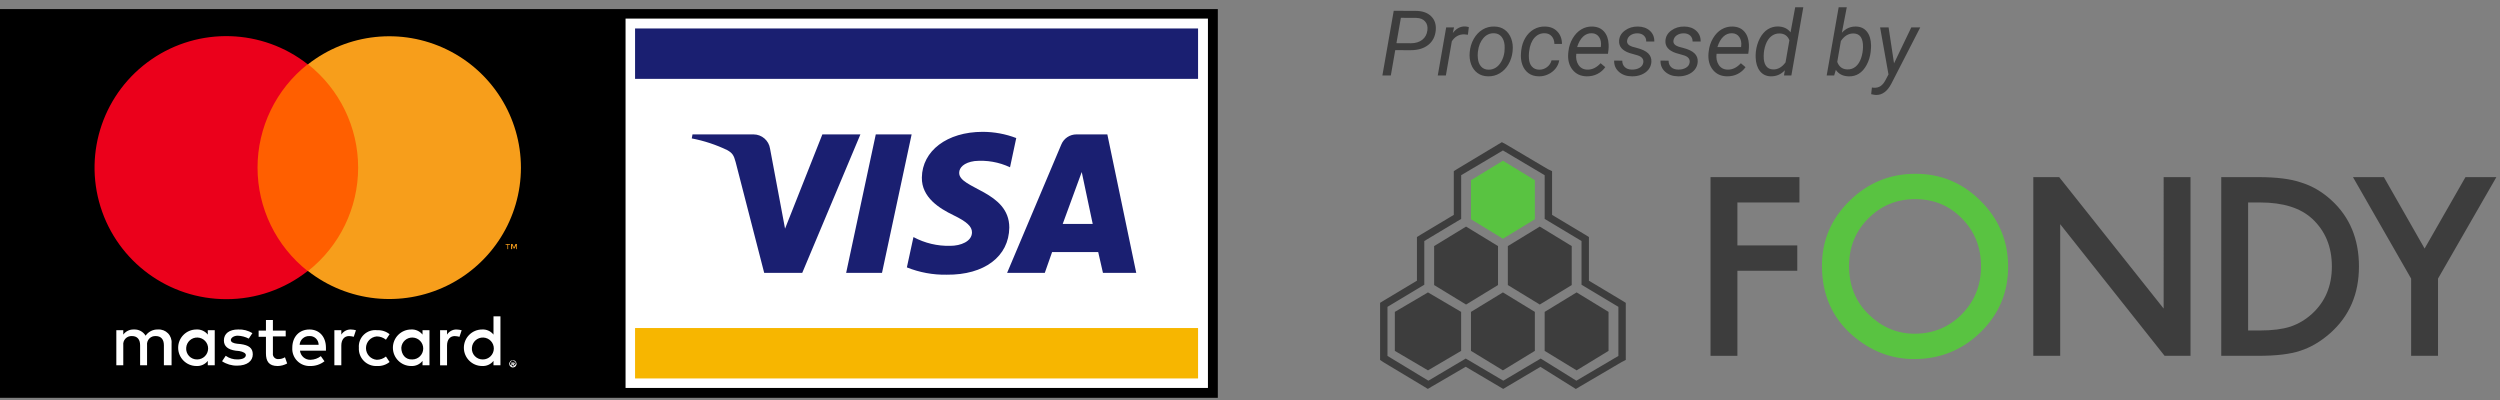
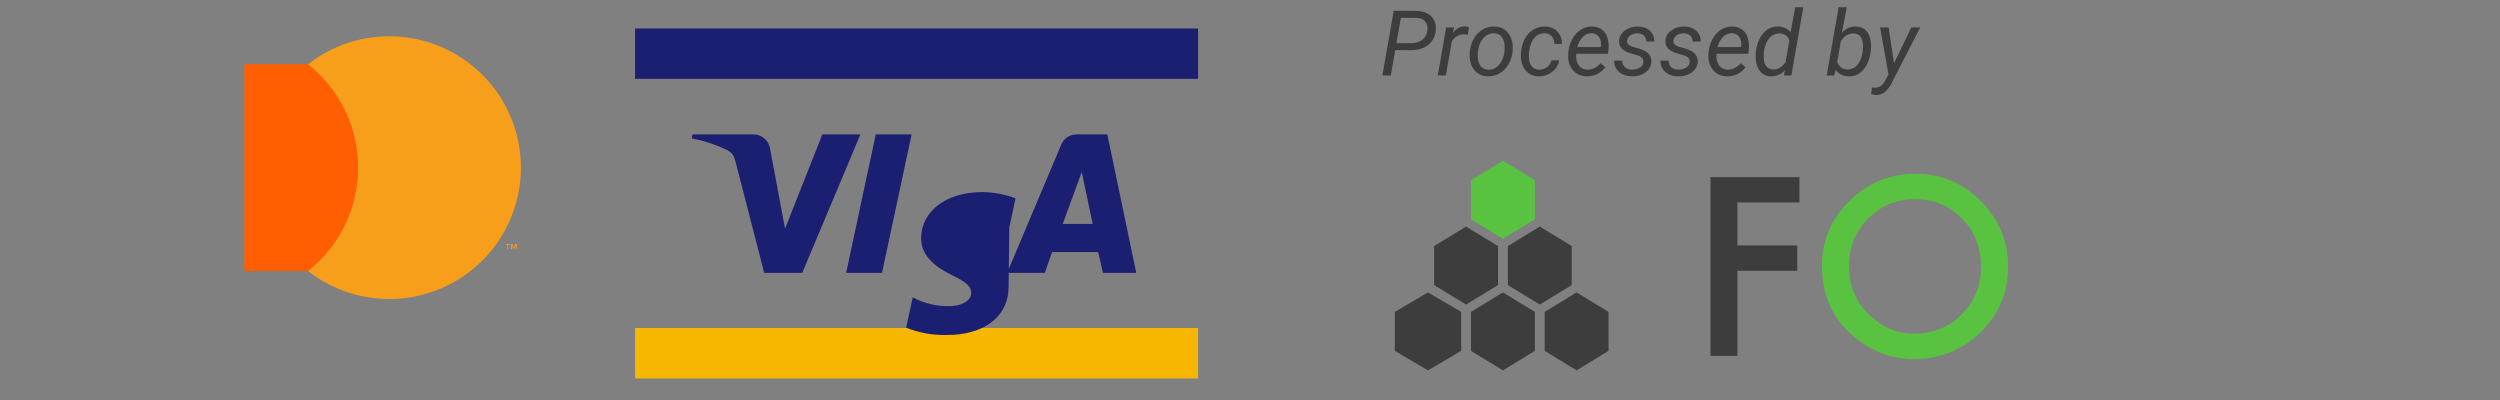
<svg xmlns="http://www.w3.org/2000/svg" viewBox="0 0 275 44">
  <rect x="0" y="0" width="275" height="44" fill="#808080" stroke="none" />
  <g fill="none" fill-rule="evenodd">
    <path fill="#3D3D3D" d="M197.939 22.272h-6.825v4.724h6.587v2.788h-6.587v9.356h-2.956V19.484h9.781v2.788" />
    <path fill="#59C341" d="M203.395 29.256c0 2.172.731 3.956 2.185 5.352 1.446 1.4 3.118 2.1 5.012 2.1 2.056 0 3.788-.712 5.202-2.136 1.413-1.444 2.12-3.196 2.12-5.264 0-2.096-.699-3.852-2.092-5.268-1.389-1.424-3.106-2.136-5.153-2.136-2.039 0-3.76.712-5.165 2.136-1.405 1.408-2.108 3.148-2.108 5.216zm-2.98-.032c0-2.768 1.01-5.144 3.033-7.128 2.015-1.988 4.434-2.98 7.257-2.98 2.795 0 5.185 1 7.184 3.004 2.003 2.004 3.005 4.408 3.005 7.22 0 2.824-1.006 5.22-3.017 7.188-2.023 1.98-4.463 2.968-7.322 2.968-2.532 0-4.802-.88-6.817-2.636-2.217-1.944-3.324-4.488-3.324-7.636z" />
-     <path fill="#3D3D3D" d="M247.293 36.352h1.333c1.329 0 2.431-.14 3.312-.42.88-.296 1.676-.768 2.383-1.412 1.458-1.332 2.185-3.068 2.185-5.208 0-2.156-.719-3.904-2.157-5.244-1.296-1.196-3.203-1.796-5.723-1.796h-1.333v14.08zm-2.956 2.788V19.484h4.111c1.971 0 3.526.196 4.668.588 1.228.38 2.338 1.032 3.336 1.948 2.023 1.848 3.033 4.28 3.033 7.292 0 3.02-1.054 5.464-3.158 7.332-1.058.932-2.165 1.584-3.324 1.948-1.086.364-2.621.548-4.608.548h-4.059zM265.224 30.648l-6.397-11.164h3.401l4.478 7.856 4.495-7.856h3.4l-6.421 11.164v8.492h-2.956v-8.492m-27.223-11.164V33.94l-11.49-14.456h-2.847V39.14h2.957V24.66l11.485 14.48h2.851V19.484m-75.753-3.844l-.396.236-4.539 2.728-.351.224v4.808l-3.687 2.208-.367.228v4.804l-3.687 2.208-.367.228v6.28l.331.228 4.535 2.724.384.236.388-.232 3.78-2.204 3.732 2.204.396.232.392-.236 3.699-2.192 3.493 2.184.4.252.408-.244 4.64-2.724.448-.228v-6.28l-.367-.228-3.687-2.208v-4.804l-.367-.228-3.687-2.208v-4.808l-.468-.224-4.608-2.728-.444-.236zm.117.908l4.592 2.724v4.808l4.055 2.432v4.808l4.055 2.432v5.4l-4.624 2.724-3.921-2.436-4.115 2.436-4.131-2.436-4.111 2.436-4.499-2.724v-5.4l4.051-2.432v-4.808l4.055-2.432v-4.808l4.596-2.724z" />
    <path fill="#59C341" d="M168.834 24.116l-3.513 2.144-3.514-2.144v-4.292l3.514-2.144 3.513 2.144" />
    <path fill="#3D3D3D" d="M168.834 38.596l-3.513 2.144-3.514-2.144v-4.288l3.514-2.144 3.513 2.144v4.288m8.105 0l-3.513 2.144-3.514-2.144v-4.288l3.514-2.144 3.513 2.144v4.288m-16.214 0l-3.647 2.144-3.647-2.144v-4.288l3.647-2.144 3.647 2.144v4.288m4.055-7.24l-3.514 2.144-3.513-2.144v-4.288l3.513-2.144 3.514 2.144v4.288m8.109 0l-3.514 2.144-3.513-2.144v-4.288l3.513-2.144 3.514 2.144v4.288m-19.413-25.84l-.485 2.784h-.929L153.31 1.188l2.395.008c.739 0 1.308.192 1.712.584.4.388.573.904.517 1.548-.061.68-.331 1.216-.82 1.608-.489.388-1.131.584-1.93.584l-1.708-.004zm.133-.768l1.599.008c.501 0 .917-.128 1.236-.376.323-.252.513-.6.569-1.048.052-.4-.032-.724-.254-.972-.218-.248-.537-.38-.961-.392L154.097 1.96l-.489 2.788zm7.859-.928l-.42-.044c-.569 0-1.022.256-1.349.768l-.654 3.756h-.892l.925-5.284.864-.004-.133.616c.376-.492.824-.732 1.337-.72.105 0 .246.024.424.072l-.101.84zm2.908-.9c.448.004.832.124 1.151.36.319.232.553.556.707.968.153.412.206.864.153 1.352l-.008.108c-.061.512-.218.976-.464 1.392-.246.416-.565.74-.957.968-.388.232-.82.34-1.284.328-.444-.004-.828-.128-1.147-.36-.319-.236-.553-.552-.703-.956-.149-.404-.202-.848-.158-1.336.048-.544.198-1.036.448-1.472.25-.436.569-.776.965-1.016.392-.236.824-.352 1.296-.336zm-1.813 2.832c-.024.204-.024.416 0 .636.032.388.149.692.347.92.198.228.464.348.796.356.299.012.569-.064.82-.216.25-.156.46-.388.63-.7.174-.316.283-.66.331-1.04.028-.3.032-.552.016-.76-.04-.392-.162-.704-.359-.932-.202-.228-.468-.348-.8-.36-.46-.012-.852.168-1.175.536-.319.368-.521.852-.594 1.448l-.012.112zm6.74 1.912c.319.008.606-.084.86-.276.258-.188.424-.44.505-.748l.844-.004c-.048.332-.186.632-.404.908-.218.272-.493.484-.824.636-.331.156-.674.228-1.022.216-.444-.004-.82-.12-1.127-.344-.307-.224-.533-.532-.678-.932-.145-.4-.194-.848-.145-1.344l.024-.244c.061-.508.21-.964.448-1.364.234-.4.545-.712.925-.936.384-.22.804-.328 1.264-.312.557.012 1.006.196 1.341.556.335.356.501.812.501 1.36l-.832-.004c-.008-.344-.105-.624-.291-.836-.186-.216-.44-.328-.759-.34-.464-.012-.848.16-1.155.512-.307.352-.501.844-.573 1.476l-.016.124c-.02.212-.024.424-.008.648.02.38.129.68.323.9.194.224.46.34.8.348zm5.23.732c-.662-.012-1.183-.256-1.559-.728-.376-.472-.533-1.076-.472-1.812l.024-.208c.057-.524.214-1.004.472-1.436.258-.432.573-.76.945-.98.367-.22.771-.324 1.199-.312.549.012.981.192 1.292.54.315.348.485.82.513 1.416.012.212.004.424-.02.636l-.052.404h-3.485c-.061.48.02.884.238 1.22.218.336.545.512.977.524.529.012 1.014-.22 1.462-.704l.513.432c-.226.316-.513.568-.868.748-.351.18-.747.268-1.179.26zm.565-4.74c-.367-.012-.687.112-.961.372-.275.256-.493.64-.654 1.148l2.593.004.02-.08c.052-.408-.012-.752-.198-1.024-.186-.268-.452-.412-.8-.42zm5.666 3.212c.048-.364-.153-.62-.606-.772l-.929-.268c-.779-.268-1.159-.708-1.131-1.328.02-.464.234-.848.642-1.144.404-.3.884-.444 1.43-.436.541.004.977.16 1.317.464.335.304.497.7.485 1.188l-.888-.004c.008-.264-.077-.476-.25-.644-.174-.164-.404-.252-.695-.26-.311-.004-.573.068-.8.224-.206.148-.327.34-.359.58-.04.304.145.528.565.668l.452.12c.61.156 1.042.36 1.3.612.254.252.376.56.355.932-.02.328-.129.616-.327.86s-.46.428-.787.56c-.331.128-.678.188-1.05.176-.565-.004-1.034-.168-1.401-.488-.367-.324-.545-.736-.533-1.24l.892.004c0 .296.097.536.287.716.19.176.452.268.783.268.327.004.606-.064.844-.204.234-.14.372-.336.404-.584zm5.097 0c.048-.364-.153-.62-.606-.772l-.925-.268c-.783-.268-1.163-.708-1.135-1.328.02-.464.238-.848.642-1.144.408-.3.884-.444 1.434-.436.537.004.977.16 1.312.464.335.304.501.7.485 1.188l-.884-.004c.004-.264-.081-.476-.254-.644-.174-.164-.404-.252-.695-.26-.307-.004-.573.068-.8.224-.206.148-.327.34-.359.58-.04.304.149.528.569.668l.448.12c.61.156 1.046.36 1.3.612.258.252.376.56.355.932-.02.328-.129.616-.327.86-.194.244-.46.428-.787.56-.327.128-.678.188-1.05.176-.565-.004-1.034-.168-1.401-.488-.367-.324-.545-.736-.529-1.24l.888.004c0 .296.097.536.287.716.19.176.452.268.783.268.327.004.606-.064.844-.204.238-.14.372-.336.404-.584zm4.103 1.528c-.666-.012-1.183-.256-1.559-.728-.376-.472-.533-1.076-.472-1.812l.024-.208c.057-.524.214-1.004.472-1.436.254-.432.569-.76.941-.98.372-.22.775-.324 1.203-.312.549.012.981.192 1.292.54.311.348.485.82.513 1.416.008.212.004.424-.02.636l-.052.404h-3.485c-.061.48.02.884.238 1.22.218.336.545.512.977.524.525.012 1.014-.22 1.458-.704l.513.432c-.222.316-.509.568-.864.748-.351.18-.747.268-1.179.26zm.565-4.74c-.367-.012-.687.112-.961.372-.275.256-.493.64-.654 1.148l2.593.004.02-.08c.052-.408-.016-.752-.202-1.024-.186-.268-.448-.412-.796-.42zm2.617 1.992c.069-.536.218-1.024.448-1.456.234-.432.521-.756.864-.972.343-.212.719-.316 1.131-.308.594.016 1.05.228 1.369.644L197.471.8h.892l-1.312 7.5h-.812l.093-.568c-.42.456-.941.676-1.559.664-.493-.012-.884-.204-1.179-.572-.291-.372-.448-.868-.472-1.488-.008-.192 0-.42.024-.688zm.86.508c-.012.464.073.828.25 1.084.178.256.436.388.779.396.517.02.973-.236 1.373-.772l.424-2.44c-.194-.484-.553-.732-1.074-.744-.351-.008-.658.096-.929.316-.267.22-.472.528-.61.92-.141.396-.21.808-.214 1.24zm11.772-.476c-.065.544-.214 1.028-.448 1.46-.234.436-.517.756-.848.964-.331.208-.703.308-1.107.296-.642-.012-1.123-.252-1.434-.716l-.182.616h-.824l1.317-7.5h.892l-.537 2.8c.428-.468.945-.696 1.559-.68.513.012.909.2 1.195.56.287.36.44.86.456 1.492 0 .212-.008.412-.032.608l-.008.1zm-.848-.512c.008-.472-.073-.836-.242-1.092-.17-.252-.432-.384-.783-.396-.557-.012-1.026.264-1.409.832l-.4 2.296c.198.54.565.816 1.111.828.347.012.65-.092.913-.308.263-.22.46-.524.594-.916.137-.392.206-.808.218-1.244zm3.413 1.8l1.898-3.952h.985l-3.166 6.164c-.44.856-1.006 1.276-1.696 1.268-.121-.004-.299-.032-.537-.088l.081-.732.23.024c.283.012.525-.048.731-.188.206-.14.388-.364.545-.672l.319-.604-.921-5.172h.933l.598 3.952z" />
    <g fill-rule="nonzero">
-       <path fill="#000" d="M0 1h133.96v42.759H0z" />
-       <path fill="#FFF" d="M68.811 2.045h64.062v40.629H68.811z" />
      <path fill="#F7B600" d="M69.857 36.083h61.93v5.546h-61.93z" />
-       <path fill="#1A1F71" d="M69.857 3.13h61.93v5.546h-61.93zm24.788 11.654l-6.398 15.231h-4.185L80.923 17.838c-.201-.764-.362-1.005-.926-1.326-1.24-.596-2.552-1.028-3.903-1.286l.08-.442h6.72c.908.004 1.678.67 1.811 1.567l1.65 8.801 4.105-10.368h4.185zm16.378 10.248c0-4.019-5.553-4.26-5.513-6.028 0-.563.523-1.125 1.69-1.286 1.339-.125 2.687.111 3.903.683l.684-3.215c-1.181-.453-2.437-.685-3.702-.683-3.903 0-6.64 2.09-6.68 5.023-.04 2.21 1.972 3.416 3.461 4.139 1.489.723 2.052 1.246 2.052 1.889 0 1.005-1.247 1.487-2.374 1.487-1.416.039-2.817-.293-4.064-.964l-.724 3.336c1.393.559 2.885.832 4.386.804 4.145.04 6.841-2.009 6.881-5.184zm10.302 4.983h3.662l-3.179-15.231h-3.38c-.742-.009-1.413.438-1.69 1.125l-5.956 14.106h4.145l.805-2.291h5.07l.523 2.291zm-4.426-5.385l2.092-5.707 1.207 5.707h-3.3zm-16.619-9.846l-3.259 15.231h-3.944l3.259-15.231h3.944z" />
-       <path fill="#FFF" d="M18.873 40.182v-2.411c.037-.408-.106-.812-.392-1.106-.286-.294-.687-.448-1.097-.421-.543-.022-1.06.236-1.368.683-.269-.449-.765-.712-1.288-.683-.459-.02-.897.191-1.167.563v-.482h-.765v3.858h.765v-2.21c-.032-.268.058-.536.245-.731.187-.195.452-.295.721-.274.563 0 .885.362.885 1.005v2.21h.765v-2.21c-.032-.268.058-.536.245-.731.187-.195.452-.295.721-.274.563 0 .885.362.885 1.005v2.21h.845zm12.555-3.818H30.019v-1.165h-.765v1.165h-.805v.683h.805v1.808c0 .884.322 1.407 1.288 1.407.366-.007.726-.104 1.046-.281l-.241-.683c-.217.135-.469.205-.724.201-.171.014-.34-.051-.457-.176-.118-.125-.171-.297-.146-.467v-1.849h1.408v-.643zm7.163-.121c-.423-.009-.82.205-1.046.563v-.482h-.765v3.858h.765v-2.17c0-.643.322-1.045.845-1.045.177.007.352.034.523.08l.241-.723c-.184-.046-.373-.073-.563-.08zm-10.825.402c-.471-.288-1.018-.428-1.569-.402-.966 0-1.569.442-1.569 1.206 0 .643.443 1.005 1.288 1.125l.402.04c.443.08.724.241.724.442 0 .281-.322.482-.926.482-.462.01-.914-.131-1.288-.402l-.402.603c.489.323 1.064.491 1.65.482 1.127 0 1.73-.522 1.73-1.246s-.483-1.005-1.328-1.125l-.402-.04c-.362-.04-.684-.161-.684-.402s.322-.482.765-.482c.421.018.833.128 1.207.321l.402-.603zm11.71 1.607c-.033.542.168 1.073.553 1.457.385.384.916.585 1.459.552.495.026.982-.131 1.368-.442l-.402-.603c-.284.232-.639.359-1.006.362-.672-.053-1.19-.613-1.19-1.286 0-.673.518-1.233 1.19-1.286.367.003.722.13 1.006.362l.402-.603c-.386-.311-.873-.468-1.368-.442-.536-.064-1.074.115-1.463.489-.39.374-.591.902-.549 1.44zm-5.432-2.009c-1.127 0-1.891.804-1.891 2.009-.035.536.16 1.061.537 1.444.376.383.898.589 1.435.565.568.012 1.122-.173 1.569-.522l-.402-.563c-.323.25-.718.391-1.127.402-.593.023-1.102-.416-1.167-1.005h2.857v-.321c0-1.206-.724-2.009-1.811-2.009zm0 .723c.263-.012.52.084.71.267.19.182.297.435.296.698h-2.092c.037-.564.521-.994 1.086-.964zM23.621 38.253v-1.929h-.765v.482c-.299-.38-.765-.59-1.247-.563-1.111 0-2.012.9-2.012 2.009s.901 2.009 2.012 2.009c.483.027.949-.183 1.247-.563v.482h.765v-1.929zm-3.139 0c.044-.654.602-1.153 1.257-1.124.655.029 1.168.575 1.154 1.229-.014.655-.548 1.179-1.204 1.181-.337.008-.661-.128-.892-.373-.231-.246-.345-.578-.315-.913zm29.738-2.009c-.423-.009-.82.205-1.046.563v-.482h-.765v3.858h.765v-2.17c0-.643.322-1.045.845-1.045.177.007.352.034.523.08l.241-.723c-.184-.046-.373-.073-.563-.08zm6.197 3.376c.057-.006.114.008.161.04.04 0 .08.04.121.08.04.04.08.08.08.121s.04.08.04.161c.006.057-.008.114-.04.161-.04.04-.04.08-.08.121s-.08.08-.121.08c-.04 0-.08.04-.161.04-.057.006-.114-.008-.161-.04-.04-.04-.08-.04-.121-.08-.04-.04-.08-.08-.08-.121s-.04-.08-.04-.161c-.006-.057.008-.114.04-.161.04-.04.04-.08.08-.121s.08-.08.121-.08.121-.04.161-.04zm0 .683c.044.005.089-.009.121-.04.043-.004.077-.038.08-.08l.08-.08c0-.04.04-.08.04-.121.005-.044-.009-.088-.04-.121-.004-.043-.038-.077-.08-.08L56.538 39.7c-.04 0-.08-.04-.121-.04-.044-.005-.089.009-.121.04-.043.004-.077.038-.08.08l-.08.08c0 .04-.04.08-.04.121-.005.044.009.088.04.121.004.043.038.077.08.08l.08.08c.032.031.076.046.121.04zm.04-.442c.044-.005.089.009.121.04.04.04.04.04.04.08 0 .04 0 .04-.04.08-.022.022-.05.036-.08.04l.121.121h-.121l-.121-.121h-.04v.121h-.08v-.362h.201zm-.08.04v.08h.121v-.08h-.121zm-9.135-1.648v-1.929h-.765v.482c-.299-.38-.765-.59-1.247-.563-1.111 0-2.012.9-2.012 2.009s.901 2.009 2.012 2.009c.483.027.949-.183 1.247-.563v.482h.765v-1.929zm-3.098 0c.044-.654.602-1.153 1.257-1.124.655.029 1.168.575 1.154 1.229-.014.655-.548 1.179-1.204 1.181-.765.04-1.207-.563-1.207-1.286zm10.905 0v-3.456h-.765v2.009c-.299-.38-.765-.59-1.247-.563-1.111 0-2.012.9-2.012 2.009s.901 2.009 2.012 2.009c.483.027.949-.183 1.247-.563v.482h.765v-1.929zm-3.139 0c.044-.654.602-1.153 1.257-1.124.655.029 1.168.575 1.154 1.229-.014.655-.548 1.179-1.204 1.181-.337.008-.661-.128-.892-.373-.231-.246-.345-.578-.315-.913z" />
+       <path fill="#1A1F71" d="M69.857 3.13h61.93v5.546h-61.93zm24.788 11.654l-6.398 15.231h-4.185L80.923 17.838c-.201-.764-.362-1.005-.926-1.326-1.24-.596-2.552-1.028-3.903-1.286l.08-.442h6.72c.908.004 1.678.67 1.811 1.567l1.65 8.801 4.105-10.368h4.185zm16.378 10.248l.684-3.215c-1.181-.453-2.437-.685-3.702-.683-3.903 0-6.64 2.09-6.68 5.023-.04 2.21 1.972 3.416 3.461 4.139 1.489.723 2.052 1.246 2.052 1.889 0 1.005-1.247 1.487-2.374 1.487-1.416.039-2.817-.293-4.064-.964l-.724 3.336c1.393.559 2.885.832 4.386.804 4.145.04 6.841-2.009 6.881-5.184zm10.302 4.983h3.662l-3.179-15.231h-3.38c-.742-.009-1.413.438-1.69 1.125l-5.956 14.106h4.145l.805-2.291h5.07l.523 2.291zm-4.426-5.385l2.092-5.707 1.207 5.707h-3.3zm-16.619-9.846l-3.259 15.231h-3.944l3.259-15.231h3.944z" />
      <path fill="#FF5F00" d="M26.88 7.068h13.963v22.746H26.88z" />
-       <path fill="#EB001B" d="M28.329 18.441c.001-4.433 2.032-8.622 5.513-11.373-4.989-3.917-11.95-4.136-17.175-.539-5.225 3.597-7.498 10.171-5.608 16.221 1.89 6.05 7.503 10.167 13.85 10.158 3.242.002 6.389-1.088 8.933-3.094-3.481-2.751-5.512-6.94-5.513-11.373z" />
      <path fill="#F79E1B" d="M55.894 27.403v-.482h.201v-.08h-.483v.08h.201v.482h.08zm.966 0v-.563h-.161l-.161.402-.161-.402h-.161v.563h.121v-.442l.161.362h.121l.161-.362v.442h.08zm.443-8.962c-.006 5.532-3.17 10.576-8.152 12.995-4.981 2.419-10.908 1.79-15.268-1.622 3.482-2.75 5.513-6.94 5.513-11.373 0-4.433-2.031-8.623-5.513-11.373 4.36-3.411 10.287-4.041 15.268-1.622 4.981 2.419 8.145 7.463 8.152 12.995z" />
    </g>
  </g>
</svg>